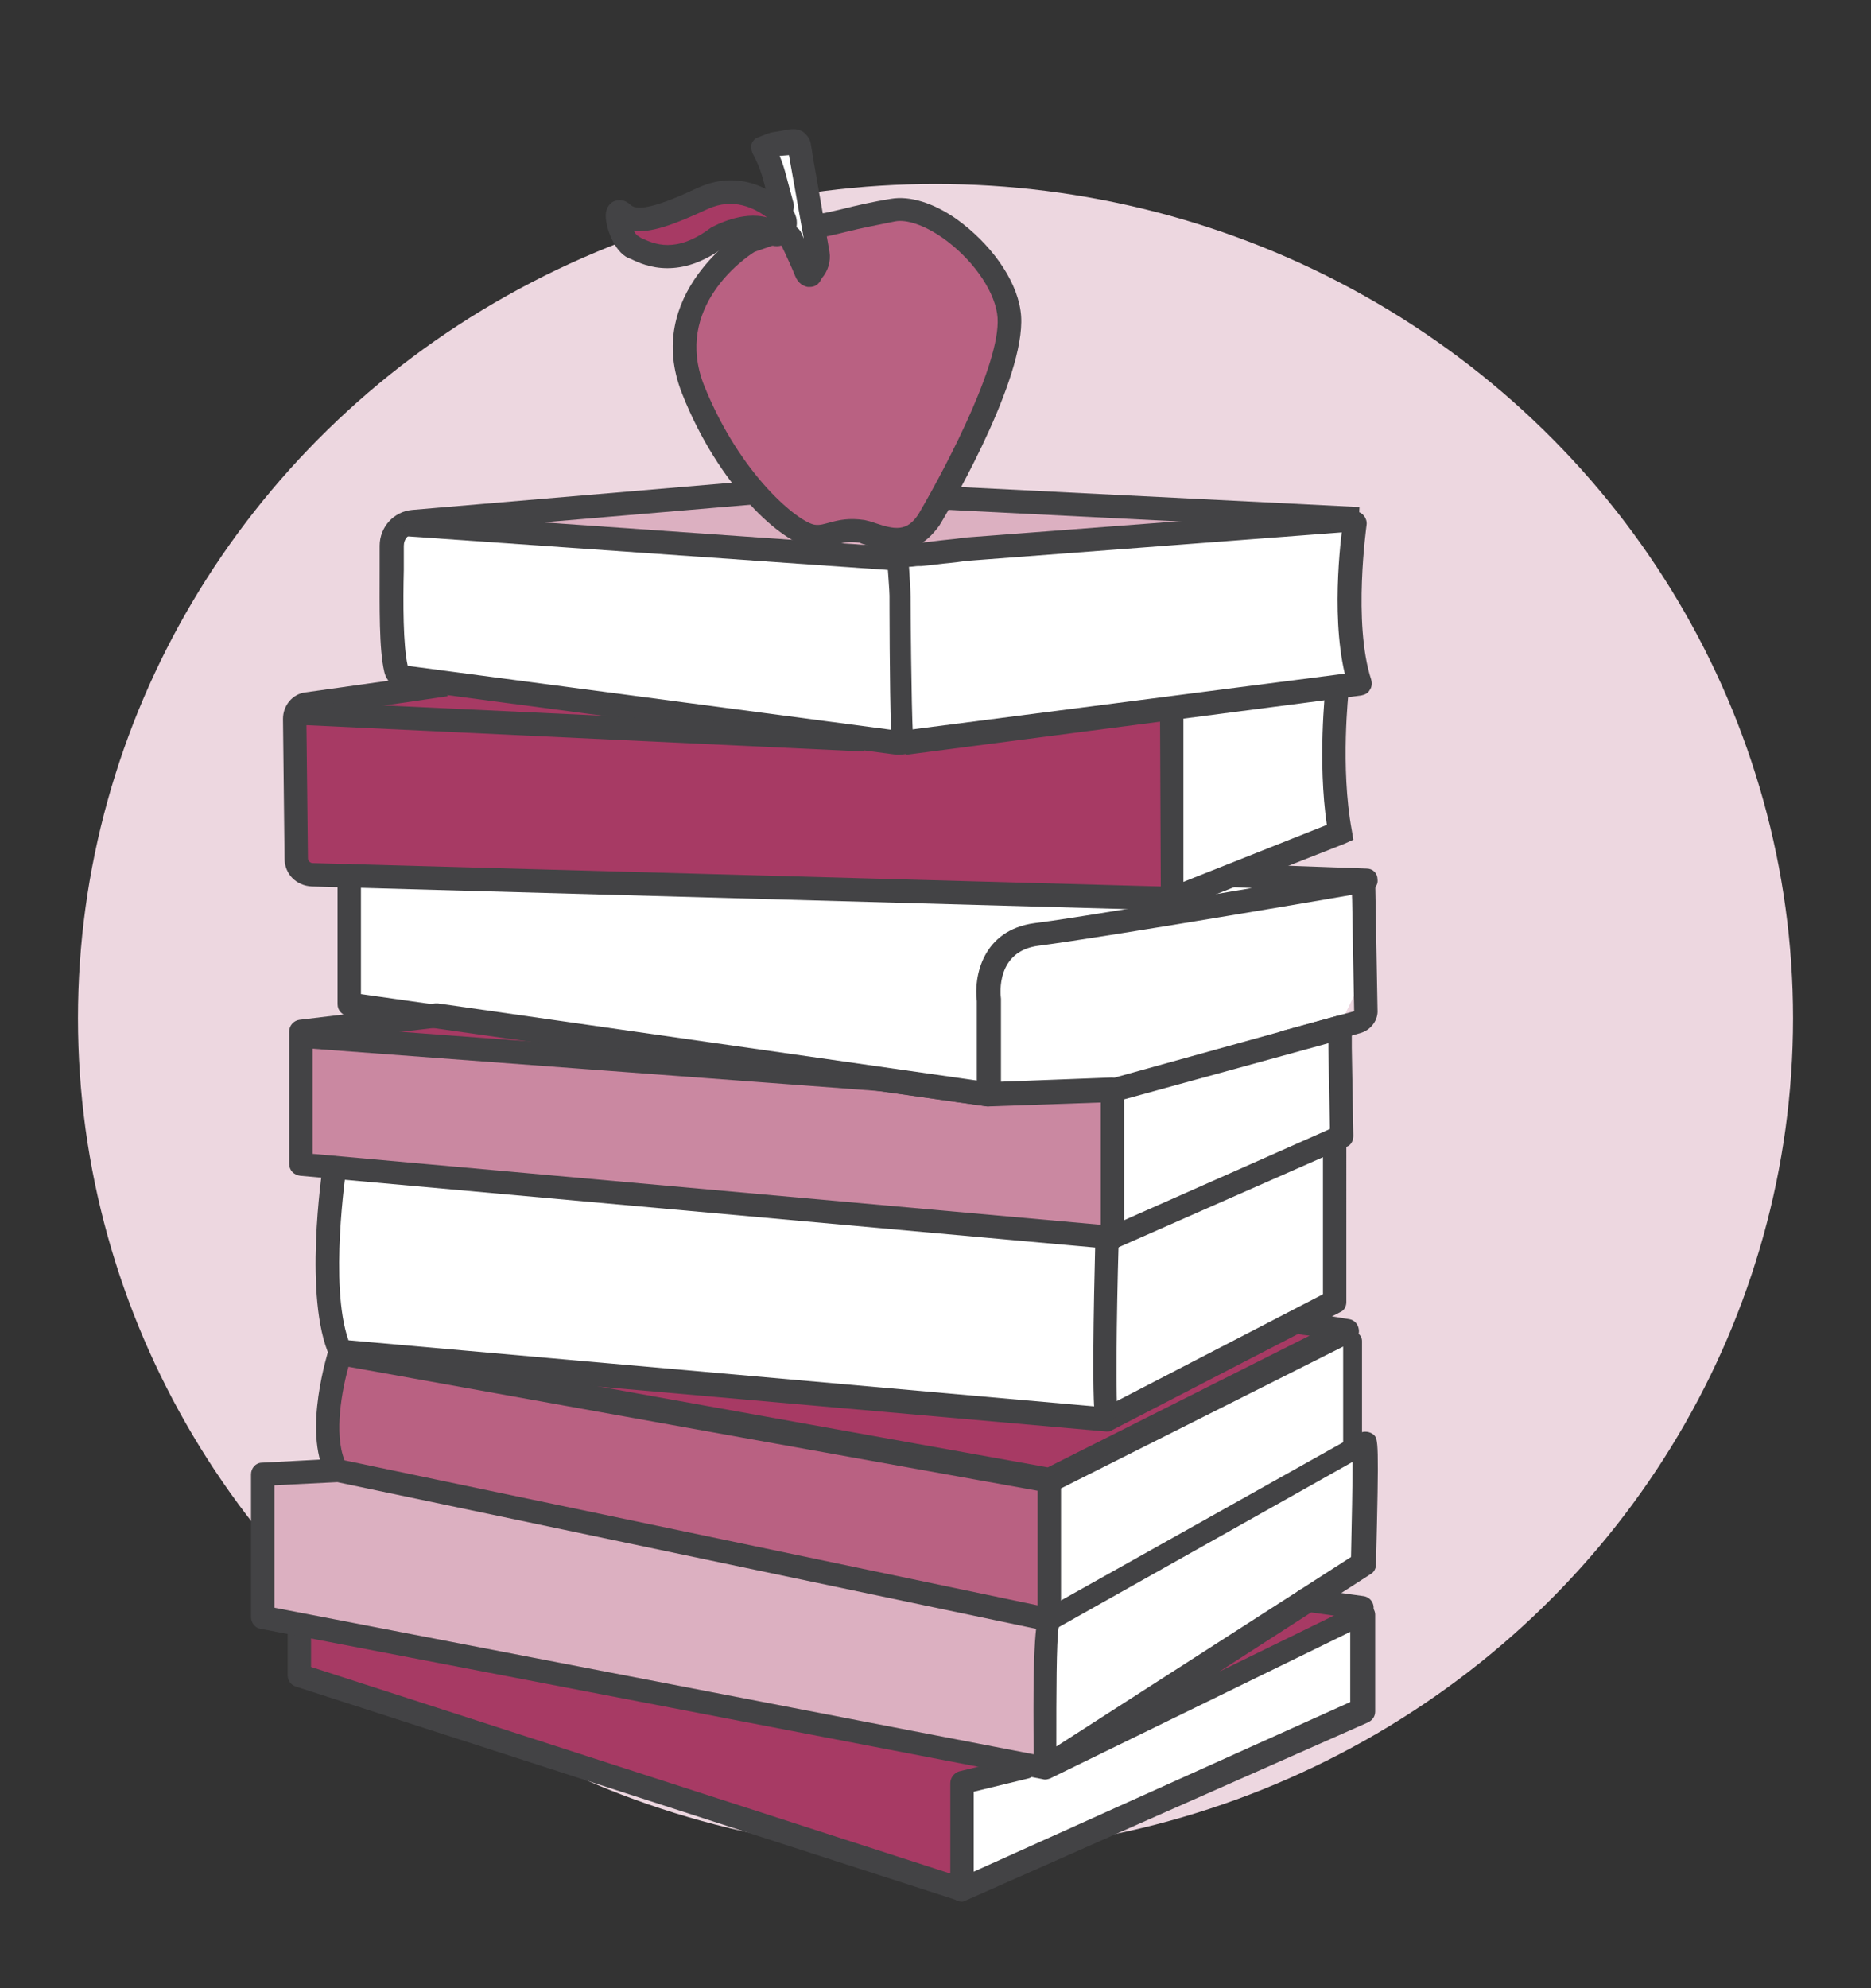
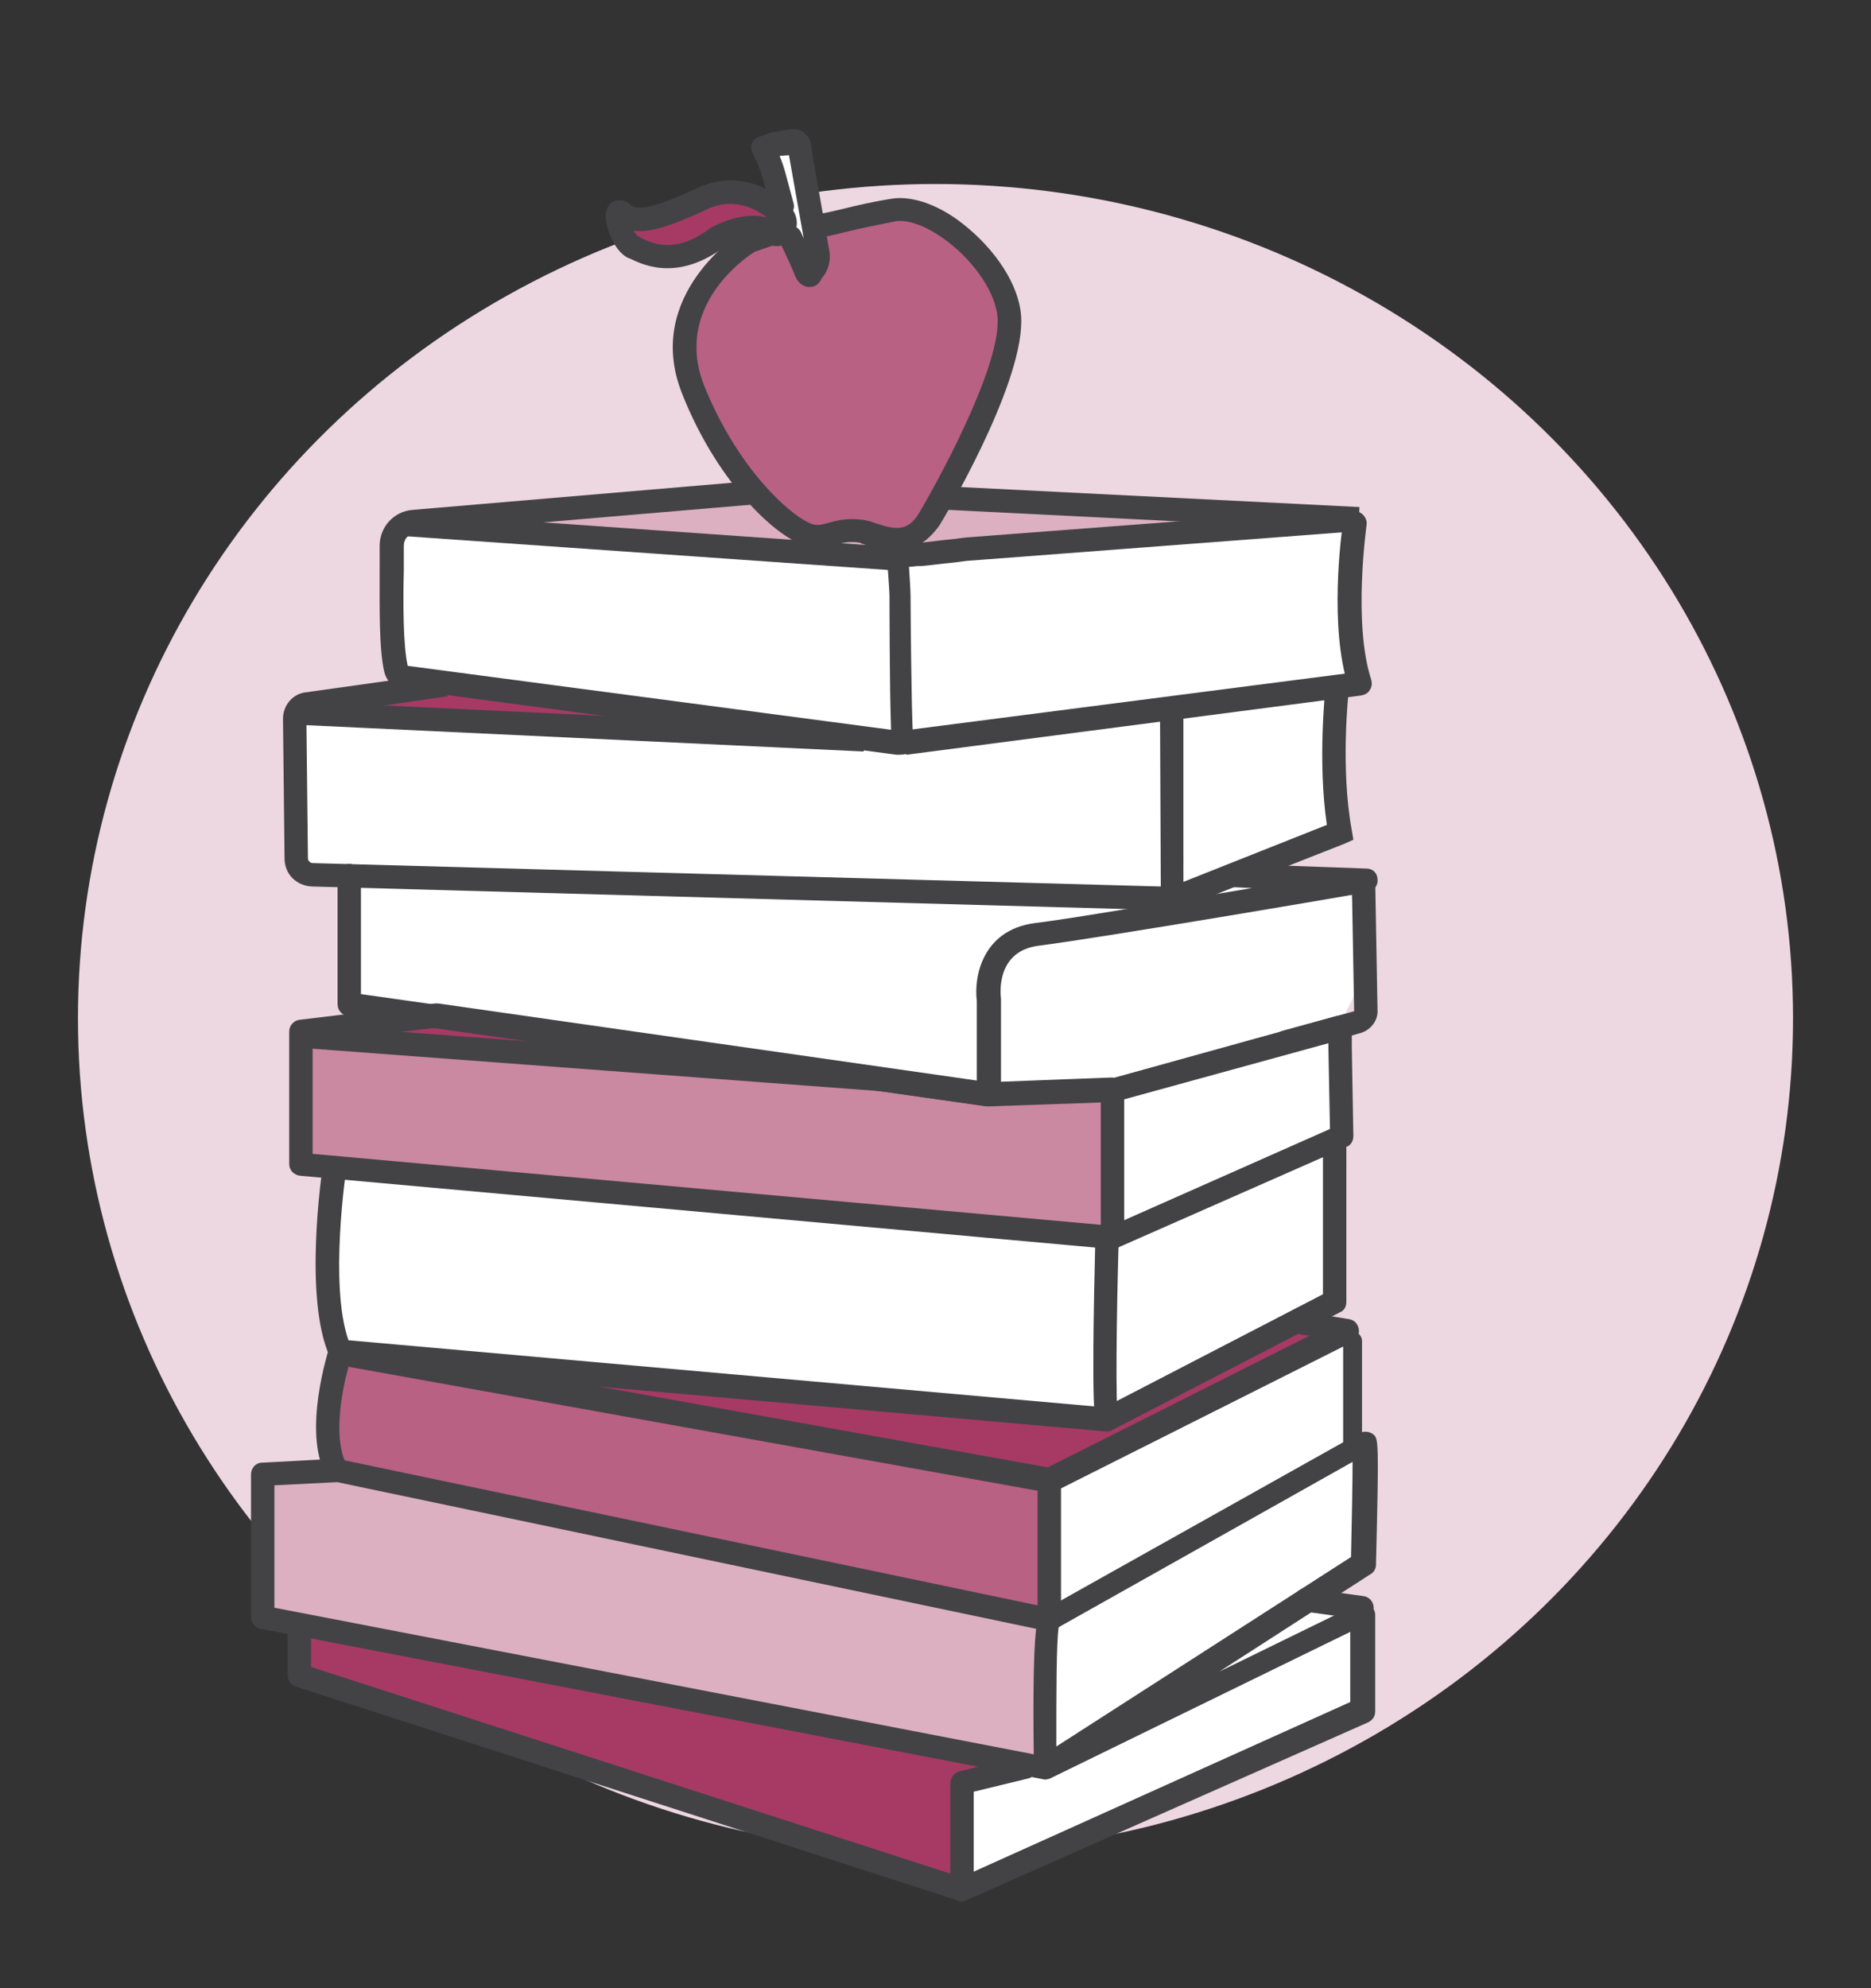
<svg xmlns="http://www.w3.org/2000/svg" version="1.1" x="0px" y="0px" width="240px" height="255px" viewBox="0 0 240 255" style="enable-background:new 0 0 240 255;" xml:space="preserve">
  <rect x="0" y="0" width="240" height="255" fill="#333333" stroke="none" />
  <style type="text/css">
	.st0{fill:#EDD7E0;}
	.st1{fill:#FFFFFF;}
	.st2{opacity:0.6;fill:#A6D0AB;}
	.st3{fill:#A73A64;}
	.st4{fill:#DCB0C1;}
	.st5{fill:#434345;}
	.st6{fill:none;stroke:#434345;stroke-width:2.314;stroke-linecap:round;stroke-linejoin:round;stroke-miterlimit:10;}
	.st7{fill:#B96182;}
	.st8{fill:#FFFFFF;stroke:#FFFFFF;stroke-width:1.176;stroke-miterlimit:10;}
	.st9{fill:#A73A64;stroke:#A73A64;stroke-width:1.176;stroke-linejoin:round;stroke-miterlimit:10;}
	.st10{fill:#434345;stroke:#434345;stroke-width:1.176;stroke-linejoin:round;stroke-miterlimit:10;}
	.st11{fill:#A73A64;stroke:#A73A64;stroke-width:1.176;stroke-miterlimit:10;}
	.st12{fill:#434345;stroke:#434345;stroke-width:1.176;stroke-miterlimit:10;}
	.st13{fill:#CA88A1;}
	.st14{fill:#5F9E6C;}
	.st15{fill:none;stroke:#434345;stroke-width:2.06;stroke-linecap:round;stroke-miterlimit:10;}
	.st16{fill:none;stroke:#434345;stroke-width:1.545;stroke-linecap:round;stroke-linejoin:round;stroke-miterlimit:10;}
	.st17{fill:none;stroke:#434345;stroke-width:2.06;stroke-linecap:round;stroke-linejoin:round;stroke-miterlimit:10;}
	.st18{fill:none;stroke:#434345;stroke-width:1.545;stroke-linecap:round;stroke-miterlimit:10;}
	.st19{fill:none;stroke:#434345;stroke-width:2.575;stroke-linecap:round;stroke-miterlimit:10;}
	.st20{fill:#434345;stroke:#434345;stroke-width:0.258;stroke-miterlimit:10;}
	.st21{fill:none;stroke:#434345;stroke-width:3;stroke-miterlimit:10;}
	.st22{fill:none;stroke:#434345;stroke-width:3;stroke-linecap:round;stroke-linejoin:round;stroke-miterlimit:10;}
	.st23{fill:none;stroke:#434345;stroke-width:2.418;stroke-linecap:round;stroke-linejoin:round;stroke-miterlimit:10;}
	.st24{fill:#BC7597;}
	.st25{clip-path:url(#SVGID_2_);fill:none;}
	.st26{clip-path:url(#SVGID_2_);fill:#FFFFFF;}
	.st27{clip-path:url(#SVGID_2_);}
	.st28{clip-path:url(#SVGID_2_);fill:#B96182;}
	
		.st29{clip-path:url(#SVGID_2_);fill:none;stroke:#434345;stroke-width:2.902;stroke-linecap:round;stroke-linejoin:round;stroke-miterlimit:10;}
	.st30{clip-path:url(#SVGID_2_);fill:none;stroke:#434345;stroke-width:1.524;stroke-miterlimit:10;}
	
		.st31{clip-path:url(#SVGID_2_);fill:none;stroke:#434345;stroke-width:1.935;stroke-linecap:round;stroke-linejoin:round;stroke-miterlimit:10;}
	.st32{clip-path:url(#SVGID_2_);fill:#434345;}
	.st33{clip-path:url(#SVGID_2_);fill:none;stroke:#434345;stroke-width:2.902;stroke-miterlimit:10;}
	
		.st34{clip-path:url(#SVGID_2_);fill:none;stroke:#434345;stroke-width:1.524;stroke-linecap:round;stroke-linejoin:round;stroke-miterlimit:10;}
	.st35{fill:none;stroke:#434345;stroke-width:2.742;stroke-linecap:round;stroke-linejoin:round;stroke-miterlimit:10;}
	.st36{fill:#414143;}
	.st37{fill:none;stroke:#434345;stroke-width:2;stroke-linecap:round;stroke-linejoin:round;stroke-miterlimit:10;}
	.st38{fill:none;stroke:#434345;stroke-width:2.5;stroke-linecap:round;stroke-linejoin:round;stroke-miterlimit:10;}
	.st39{fill:#434345;stroke:#434344;stroke-miterlimit:10;}
	.st40{fill:none;stroke:#434345;stroke-width:2.5;stroke-miterlimit:10;}
	.st41{fill:none;stroke:#434345;stroke-width:1.4;stroke-miterlimit:10;}
	.st42{fill:#434345;stroke:#434345;stroke-miterlimit:10;}
	.st43{fill:none;stroke:#434344;stroke-width:2.5;stroke-linecap:round;stroke-linejoin:round;stroke-miterlimit:10;}
	.st44{fill:#434344;stroke:#434344;stroke-width:2;stroke-linecap:round;stroke-linejoin:round;stroke-miterlimit:10;}
	.st45{fill:#434344;}
	.st46{fill:#434345;stroke:#434345;stroke-width:0.765;stroke-miterlimit:10;}
	.st47{fill:none;stroke:#434345;stroke-width:2;stroke-linecap:round;stroke-miterlimit:10;}
	.st48{fill:none;stroke:#434345;stroke-width:2.5;stroke-linecap:round;stroke-miterlimit:10;}
	.st49{fill:none;stroke:#434345;stroke-width:1.912;stroke-linecap:round;stroke-linejoin:round;stroke-miterlimit:10;}
	.st50{fill:none;stroke:#434345;stroke-width:3;stroke-linecap:round;stroke-miterlimit:10;}
	.st51{fill:#434345;stroke:#434345;stroke-width:0.765;stroke-linecap:round;stroke-linejoin:round;stroke-miterlimit:10;}
	.st52{clip-path:url(#SVGID_4_);fill:#EDD7E0;}
	.st53{clip-path:url(#SVGID_4_);fill:#FFFFFF;}
	.st54{clip-path:url(#SVGID_4_);fill:#A73A64;}
	.st55{clip-path:url(#SVGID_4_);fill:#B96182;}
	.st56{clip-path:url(#SVGID_4_);fill:#DCB0C1;}
	.st57{clip-path:url(#SVGID_4_);}
	.st58{fill:#4D4D4D;}
	.st59{clip-path:url(#SVGID_4_);fill:#4D4D4D;}
	
		.st60{clip-path:url(#SVGID_4_);fill:none;stroke:#4D4D4D;stroke-width:2.5;stroke-linecap:round;stroke-linejoin:round;stroke-miterlimit:10;}
	.st61{clip-path:url(#SVGID_6_);fill:#EDD7E0;}
	.st62{clip-path:url(#SVGID_6_);fill:#FFFFFF;}
	.st63{clip-path:url(#SVGID_6_);fill:#DCB0C1;}
	.st64{clip-path:url(#SVGID_6_);}
	.st65{fill:#8CC63F;}
	.st66{fill:none;stroke:#434345;stroke-width:1.129;stroke-linecap:round;stroke-linejoin:round;stroke-miterlimit:10;}
	.st67{fill:#434345;stroke:#434345;stroke-width:0.753;stroke-linecap:round;stroke-linejoin:round;stroke-miterlimit:10;}
	.st68{fill:#434345;stroke:#434345;stroke-width:2;stroke-linecap:round;stroke-linejoin:round;stroke-miterlimit:10;}
</style>
  <g id="Lager_1">
</g>
  <g id="Lager_3">
    <ellipse class="st0" cx="120" cy="130.6" rx="110" ry="107" />
    <path class="st1" d="M172.8,143l0.2,2.1c0,0.2,0,0.5-0.1,0.7l-0.7,1.6c-0.1,0.2-0.1,0.4-0.1,0.6v17.9c0,0.5-0.3,0.9-0.7,1.2   l-1.1,0.6c-1.1,0.7-0.8,2.3,0.4,2.6l1.8,0.4c0.7,0.2,1.1,0.8,1.1,1.5l-0.8,12c-0.1,0.8,0.7,1.4,1.5,1.2l0,0   c0.8-0.2,1.6,0.4,1.5,1.2l-0.9,13.2c0,0.4-0.3,0.8-0.6,1.1l-3.2,2.1c-1.1,0.7-0.7,2.4,0.6,2.6l1.6,0.3c0.6,0.1,1.1,0.6,1.2,1.3   l1,11.2c0.1,0.6-0.3,1.2-0.8,1.4l-51.4,22.7c-0.3,0.1-0.7,0.2-1,0.1c-7-2.2-83.9-26.9-83.9-27.5c0-0.4,0.2-3.6,0.3-5.4   c0-0.7-0.4-1.3-1.1-1.5l-3.3-0.9c-0.6-0.2-1.1-0.7-1.1-1.4l0.2-15.9c0-0.7,0.5-1.3,1.2-1.4l6.6-0.9c0.8-0.1,1.3-0.8,1.2-1.5   c-0.6-5.5,0.7-11.2,1.1-12.8c0.1-0.3,0-0.5-0.1-0.8c-2.4-6.6-0.9-17.7-0.3-21.7c0.1-0.8-0.4-1.5-1.2-1.6l-2.4-0.3   c-0.7-0.1-1.2-0.7-1.2-1.4l-0.2-14.5c0-0.7,0.5-1.3,1.2-1.4l5.8-0.7c1.4-0.2,1.7-2.1,0.4-2.7h0c-0.5-0.2-0.9-0.7-0.9-1.3   c0-3.3,0.2-13.9,0.2-14.4c0-0.5-3-0.3-4.2-0.2c-0.3,0-0.7-0.1-1-0.3l-1.7-1.3c-0.4-0.3-0.6-0.7-0.6-1.2L38,91.9   c0-0.6,0.5-1.2,1.1-1.3l10.8-2.3c0.8-0.2,1.3-1,1.1-1.8l-0.6-2.1c0-0.1,0-0.2-0.1-0.3l-0.4-13.1c0-0.2,0-0.3,0.1-0.5l0.9-2.8   c0.2-0.5,0.7-0.9,1.2-1l41.6-3.2c0.2,0,0.3-0.1,0.5-0.1l0.3-0.2c0.7-0.4,0.9-1.3,0.5-2l-5.9-9.6c-0.1-0.1-0.1-0.3-0.2-0.5l-1.5-7.6   c0-0.2,0-0.5,0-0.7c0.4-1.3,1.9-6,2.6-7.4c0.8-1.6,7.6-5.7,7.6-5.7l-2.9-0.2c-0.2,0-0.5,0-0.7,0.1c-1.2,0.6-5.6,2.8-7.9,3.1   c-2.7,0.4-6.3-2.3-7-2.7c-0.3-0.2-0.2-1.2,0-2c0.2-0.8,1-1.3,1.8-1l2.1,0.7c0.3,0.1,0.6,0.1,0.9,0c1.2-0.4,4.6-1.6,6.7-2.7   c1.5-0.8,4.5-0.1,6.8,0.7c1.1,0.4,2.2-0.8,1.8-1.9l-1.4-3.5c-0.3-0.8,0.1-1.7,0.9-1.9c1.1-0.3,2.4-0.7,3-0.8c0.1,0,0.2,0.1,0.3,0.2   l2.3,10c0,0.1,0.1,0.2,0.3,0.2l10.4-1.6c0,0,0.1,0,0.1,0c0.7,0.2,8.6,2.7,12.2,9c3.8,6.6,1.4,9.3,1.4,9.3l-8.2,19.1   c-0.1,0.2,0,0.3,0.2,0.3l31.2,0.8l21.6,1.4c0.1,0,0.2,0.1,0.2,0.2c-0.1,2.2-0.7,19.3,0.3,21.3c1.1,2.2-4.4,0.8-4.4,0.8l1.8,3.8   c0,0-0.1,0.1-0.1,0.1l-0.9,13.9c0,0.1-0.1,0.2-0.2,0.2c-1.2,0.4-10.2,4.7-10,5.4c0.3,0.8,11,0.1,12.4,0.3c0.1,0,0.2,0.1,0.2,0.2   c0.3,1.4,2.7,11.1,2.4,11.9c-0.3,0.8-3.6,7.7-4,8.4c0,0,0,0.1,0,0.1L172.8,143C172.8,143,172.8,143,172.8,143z" />
  </g>
  <g id="Lager_4">
    <polygon class="st3" points="112.3,95.3 55.3,87.6 39.4,91.1 78.6,93.4  " />
-     <polygon class="st3" points="37.9,91.4 38.3,111.5 40.9,112.3 149.9,115.3 150.5,91.6 117.2,96.2 50.5,91.8  " />
    <polygon class="st3" points="52,130.8 39.6,132.7 87,136.9 90.8,136.2  " />
    <polygon class="st13" points="39.6,132.7 38.8,149.8 142.8,158.6 142.8,140.8 125.4,141.3 102.1,138.1  " />
    <path class="st7" d="M43.3,173.9c0,0-2.7,11.9,0.6,15l90.5,18.8v-17.3L43.3,173.9z" />
    <polygon class="st3" points="53.3,175 134.4,190.4 174.1,171.6 167.2,169.7 142.1,181.9  " />
    <polygon class="st4" points="134.4,207.8 42,188.8 34.3,190.6 33.5,207.6 134.2,226.8  " />
    <polygon class="st3" points="37.9,208.6 38.1,214.5 123.5,242.5 122.7,229.7 128.8,226.4  " />
    <path class="st7" d="M98.9,29.3L92,34.6l-4.6,8.2c0,0,2.5,9,4.1,12.8c1.6,3.8,11.2,12.8,11.2,12.8l2.5,0.5l4.6-1.4l5.5,1.6l4.9-4.6   l8.5-18.6l0.5-7.1c0,0-5.2-10.4-11.7-11.5c-6.6-1.1-12.8,1.9-12.8,1.9l0.3,4.6l-2.9-2L98.9,29.3z" />
    <path class="st3" d="M100.3,27.1c0,0-6.6-2.9-7.2-2.5c-0.6,0.4-5.5,2.3-5.5,2.3l-5.3,1.4l-3.1-0.8c0,0-0.8,2.5,0.2,3.3   c1,0.8,4.5,2.5,5.3,2.5c0.8,0,7-2.5,7-2.5s5.1-2.9,7.8-0.4l1.4-1.2L100.3,27.1z" />
-     <path class="st3" d="M166.3,205.2c0,0-19.1,12.8-18.3,13.1s17.5-6.3,17.5-6.3l8.7-5.2L166.3,205.2z" />
    <polygon class="st4" points="96.7,63 60.6,66.8 115.5,71.4 167.4,66.8 121.5,63.5 117.2,68.7 109.8,67.6 105.2,69 100.8,67.1  " />
  </g>
  <g id="Lager_2">
-     <line class="st21" x1="116.2" y1="73.9" x2="115.3" y2="74" />
    <g>
      <path class="st5" d="M115.4,96.8c-0.1,0-0.2,0-0.4,0l-63.3-8.4c-1.2-0.2-2.1-1-2.4-2.2c-0.7-2.9-0.6-8.6-0.6-13.1    c0-1.2,0-2.2,0-3.1c0-2.4,1.8-4.4,4.2-4.6l43.5-3.7l0.3,3l-43.5,3.7c-0.8,0.1-1.4,0.7-1.4,1.6c0,0.9,0,1.9,0,3.1    c-0.1,4.1-0.1,9.7,0.5,12.3l62,8.2c-0.2-5.1-0.2-17.1-0.2-17.2c0-0.6-0.2-3.1-0.3-4.6l-0.1-0.8l0.7-0.5c1-0.7,2.3-0.8,3.4-0.9    l0.3,0c1.2-0.1,2.5-0.3,3.6-0.4c1.2-0.1,2.2-0.3,2.7-0.3l49.9-3.8l0.2,3l-50,3.8c-0.5,0-1.5,0.2-2.6,0.3c-1.2,0.1-2.5,0.3-3.7,0.4    l-0.4,0c-0.3,0-0.8,0.1-1.2,0.1c0.1,1.3,0.2,3.2,0.2,3.8c0,1.5,0.1,13.9,0.3,17.8c0,0.6,0.1,1.4-0.6,2.1    C116.4,96.7,115.9,96.8,115.4,96.8z" />
    </g>
    <g>
      <rect x="145.7" y="38.2" transform="matrix(5.005069e-02 -0.999 0.999 5.005069e-02 74.734 208.965)" class="st5" width="3" height="54.1" />
    </g>
    <g>
      <rect x="82" y="37.7" transform="matrix(6.988481e-02 -0.998 0.998 6.988481e-02 8.378 147.953)" class="st5" width="3" height="63.6" />
    </g>
    <g>
      <path class="st5" d="M116.1,96.7c-0.7,0-1.4-0.6-1.5-1.3c-0.1-0.8,0.5-1.6,1.3-1.7l56.6-7.3c-1.9-8-0.3-19-0.2-19.5    c0.1-0.8,0.9-1.4,1.7-1.3c0.8,0.1,1.4,0.9,1.3,1.7c0,0.1-1.8,12.6,0.6,19.9c0.1,0.4,0.1,0.9-0.2,1.3c-0.2,0.4-0.6,0.6-1.1,0.7    l-58.3,7.6C116.2,96.7,116.1,96.7,116.1,96.7z" />
    </g>
    <g>
      <path class="st5" d="M151.8,116.8L40,113.7c-2-0.1-3.5-1.6-3.5-3.6l-0.2-17.9c0-1.7,1.2-3.2,2.9-3.4L57,86.3l0.4,3l-17.8,2.6    c-0.2,0-0.3,0.2-0.3,0.3l0.2,17.9c0,0.3,0.3,0.6,0.6,0.6l108.8,3l-0.1-22.3l3,0L151.8,116.8z" />
    </g>
    <g>
      <rect x="73" y="56.9" transform="matrix(4.718448e-02 -0.999 0.999 4.718448e-02 -22.032 163.203)" class="st5" width="3" height="72.6" />
    </g>
    <g>
      <path class="st5" d="M114.8,70.7c-1.5,0-2.9-0.5-3.7-0.8c-0.3-0.1-0.7-0.2-0.8-0.3c-1.4-0.2-2.2,0-3.1,0.3    c-0.9,0.2-1.9,0.5-3.1,0.3c-3.8-0.5-11.9-7.8-16.6-19.7c-5.1-12.8,7.7-20.8,7.8-20.8l0.3-0.1l2.8-1l1,2.8l-2.6,0.9    c-1.3,0.8-10.4,7.1-6.5,17.1c4.7,11.7,12.2,17.6,14.2,17.9c0.7,0.1,1.2-0.1,2-0.3c1.1-0.3,2.4-0.6,4.4-0.3    c0.4,0.1,0.9,0.2,1.4,0.4c2.4,0.8,4.1,1.2,5.6-1.3c3.8-6.5,10.9-20.2,10-25.6c-0.5-3.2-3.3-7.1-7-9.7c-2.3-1.6-4.6-2.4-6.1-2.1    c-2.5,0.5-4.5,0.9-6.1,1.3c-2,0.5-3.3,0.8-4.2,0.8v-3c0.6,0,1.9-0.3,3.6-0.7c1.6-0.4,3.7-0.9,6.2-1.3c2.4-0.4,5.4,0.5,8.4,2.6    c4.3,3.1,7.6,7.6,8.2,11.7c1.2,7.5-8.4,24.3-10.4,27.6C118.7,69.9,116.7,70.7,114.8,70.7z" />
    </g>
    <g>
      <path class="st5" d="M85.6,34.4c-2.1,0-3.7-0.7-4.7-1.2l-0.3-0.1c-1.9-0.9-2.9-4-2.9-5.4c0-1.3,0.8-1.8,1.1-1.9    c0.3-0.1,1.2-0.4,2.1,0.5c0.9,0.8,3.5,0.2,8.6-2.2c6.1-2.8,10.7,1.2,11.9,2.5c0.7,0.7,1,1.8,0.7,2.8l-0.1,0.4    c-0.2,0.7-0.8,1.3-1.5,1.6c-0.7,0.3-1.5,0.2-2.2-0.2c-1.7-1.1-4.5,0-5.4,0.5C90,33.8,87.6,34.4,85.6,34.4z M81.3,29.6    c0.2,0.4,0.4,0.6,0.6,0.7l0.3,0.2c1.7,0.8,4.5,2.1,9-1.3l0.2-0.1c0.2-0.1,3.8-2.1,7-1.2c-1.6-1.2-4.3-2.6-7.6-1.1    C86.5,28.8,83.5,29.9,81.3,29.6z" />
    </g>
    <g>
      <path class="st5" d="M103.9,36.8c-0.1,0-0.2,0-0.3,0c-0.5-0.1-1.2-0.4-1.6-1.4c-0.9-2.2-2-4.4-2-4.4c-0.4-0.8,0-1.6,0.7-2    c0.7-0.3,1.6,0,2,0.7c0,0,0.2,0.4,0.4,0.9l-1.9-10.7L100,20c0.3,0.7,0.5,1.3,0.7,2l1.1,4.1c0.2,0.8-0.3,1.6-1.1,1.8    c-0.8,0.2-1.6-0.3-1.8-1.1l-1.1-4.1c-0.3-1-0.7-2-1.2-2.9c-0.2-0.4-0.3-0.8-0.2-1.3c0.1-0.4,0.5-0.8,0.9-0.9l1-0.4    c0.1,0,0.2-0.1,0.3-0.1c0.1,0,0.2-0.1,0.3-0.1l2.4-0.4c0.6-0.1,1.2,0,1.7,0.3c0.5,0.4,0.9,0.9,1,1.5l0.3,1.9l2.1,12    c0.2,1.2-0.2,2.5-1,3.4C105,36.6,104.4,36.8,103.9,36.8z" />
    </g>
    <g>
      <path class="st5" d="M126.8,141.9c-0.1,0-0.1,0-0.2,0l-82-11.6c-0.7-0.1-1.3-0.7-1.3-1.5v-16.5c0-0.8,0.7-1.5,1.5-1.5    s1.5,0.7,1.5,1.5v15.2l79,11.2l0-10.3c-0.4-3.1,0.7-9.1,7.4-10c4.9-0.6,17.7-2.8,27.9-4.5l-2.1-0.1c-0.8,0-1.5-0.7-1.4-1.6    c0-0.8,0.7-1.5,1.6-1.4l16.6,0.6c0.8,0,1.4,0.6,1.4,1.4c0.1,0.8-0.5,1.4-1.2,1.6c-0.3,0.1-33.7,5.8-42.3,6.9    c-5.4,0.7-4.9,6.1-4.8,6.8c0,0.1,0,0.1,0,0.2l0,12.2c0,0.4-0.2,0.8-0.5,1.1C127.5,141.8,127.2,141.9,126.8,141.9z" />
    </g>
    <g>
      <path class="st5" d="M142.7,160.2c0,0-0.1,0-0.1,0l-104.1-9.4c-0.8-0.1-1.4-0.7-1.4-1.5v-17c0-0.8,0.6-1.4,1.3-1.5l17.4-2.1    c0.1,0,0.3,0,0.4,0l70.6,10.1l15.8-0.6c0.4,0,0.8,0.1,1.1,0.4c0.3,0.3,0.5,0.7,0.5,1.1v18.9c0,0.4-0.2,0.8-0.5,1.1    C143.5,160.1,143.1,160.2,142.7,160.2z M40.2,148l101.1,9.1v-15.7l-14.4,0.5c-0.1,0-0.2,0-0.3,0L56,131.8l-15.9,1.9V148z" />
    </g>
    <g>
      <path class="st5" d="M113.7,140c0,0-0.1,0-0.1,0l-74.9-5.6c-0.8-0.1-1.4-0.8-1.4-1.6c0.1-0.8,0.8-1.4,1.6-1.4l74.9,5.6    c0.8,0.1,1.4,0.8,1.4,1.6C115.2,139.4,114.5,140,113.7,140z" />
    </g>
    <g>
      <path class="st5" d="M142.7,160.2c-0.3,0-0.6-0.1-0.8-0.2c-0.4-0.3-0.7-0.7-0.7-1.3v-18.9c0-0.7,0.4-1.3,1.1-1.4l29.2-8.1    c0.5-0.1,0.9,0,1.3,0.3s0.6,0.7,0.6,1.2v2.6l0.2,11.3c0,0.6-0.3,1.2-0.9,1.4l-29.5,13C143.1,160.2,142.9,160.2,142.7,160.2z     M144.2,141v15.5l26.4-11.7l-0.2-10.3c0,0,0,0,0,0v-0.7L144.2,141z" />
    </g>
    <g>
      <path class="st5" d="M142,183.6c0,0-0.1,0-0.1,0l-98.4-8.7c-0.5,0-1-0.4-1.2-0.9c-3.4-7.5-1-23.7-0.9-24.4    c0.1-0.8,0.9-1.4,1.7-1.3c0.8,0.1,1.4,0.9,1.3,1.7c0,0.2-2.2,14.8,0.3,21.9l97,8.6l28-14.5v-19.3c0-0.8,0.7-1.5,1.5-1.5    s1.5,0.7,1.5,1.5V167c0,0.6-0.3,1.1-0.8,1.3l-29.2,15.1C142.5,183.6,142.2,183.6,142,183.6z" />
    </g>
    <g>
      <path class="st5" d="M134.6,209.2c-0.1,0-0.2,0-0.3,0L42.8,190c-0.4-0.1-0.8-0.4-1-0.8c-3-5.7,0.3-15.8,0.4-16.3    c0.2-0.7,1-1.1,1.7-1l90.5,16.3l33.6-16.9l-0.9-0.1c-0.8-0.1-1.4-0.9-1.2-1.7c0.1-0.8,0.9-1.4,1.7-1.2l5.5,0.9    c0.6,0.1,1.1,0.6,1.2,1.3c0.1,0.6-0.2,1.3-0.8,1.6l-37.4,18.8v16.9c0,0.5-0.2,0.9-0.6,1.2C135.2,209,134.9,209.2,134.6,209.2z     M44.2,187.3l88.9,18.6v-14.7l-88.4-15.9C43.9,178.2,42.8,183.8,44.2,187.3z" />
    </g>
    <g>
      <path class="st5" d="M123.2,243.8c-0.2,0-0.3,0-0.5-0.1l-84.8-27.4c-0.6-0.2-1-0.8-1-1.4v-5.9c0-0.8,0.7-1.5,1.5-1.5    s1.5,0.7,1.5,1.5v4.8l82,26.5v-11.6c0-0.7,0.5-1.3,1.1-1.5l8.2-2c0.8-0.2,1.6,0.3,1.8,1.1c0.2,0.8-0.3,1.6-1.1,1.8l-7,1.7v12.2    c0,0.5-0.3,1-0.7,1.4C123.9,243.7,123.6,243.8,123.2,243.8z" />
    </g>
    <g>
      <path class="st5" d="M123.4,243.9c-0.6,0-1.1-0.3-1.4-0.9c-0.3-0.8,0-1.6,0.8-2l50.4-22.7v-9l-38.5,18.8c0,0,0,0,0,0c0,0,0,0,0,0    c-0.3,0.1-0.6,0.2-0.9,0.1L33.4,208.9c-0.7-0.1-1.2-0.8-1.2-1.5v-18.3c0-0.8,0.6-1.5,1.4-1.5l9.4-0.5c0.8,0,1.5,0.6,1.6,1.4    c0,0.8-0.6,1.5-1.4,1.6l-8,0.4v15.7l97.4,18.8c-0.2-17.2,0.5-17.8,1-18.3c0.1-0.1,0.2-0.2,0.3-0.2l40.5-22.7    c0.6-0.3,1.3-0.2,1.8,0.2c0.6,0.6,0.7,0.7,0.3,16.7c0,0.5-0.3,1-0.7,1.2l-19.4,12.5l17.8-8.7c0.5-0.2,1-0.2,1.5,0.1    c0.4,0.3,0.7,0.8,0.7,1.3v12.4c0,0.6-0.3,1.1-0.9,1.4L124,243.7C123.8,243.8,123.6,243.9,123.4,243.9z M135.8,208.7    c-0.3,1.9-0.3,8.6-0.3,15.3l37.8-24.3c0.1-4.6,0.2-9.4,0.2-12.2L135.8,208.7z" />
    </g>
    <g>
      <path class="st5" d="M150.9,116.7l-1.1-2.8l20.4-8.1c-1.2-8.2-0.2-17.1-0.2-17.5l3,0.3c0,0.1-1.1,9.8,0.4,17.9l0.2,1.2l-1.1,0.5    L150.9,116.7z" />
    </g>
    <g>
      <path class="st5" d="M165,135.2l-0.8-2.9l9.5-2.6l-0.3-16.7l3-0.1l0.3,16.6c0.1,1.3-0.8,2.6-2.2,3L165,135.2z" />
    </g>
    <g>
      <path class="st5" d="M140.6,182.6c-0.6-1.5-0.3-15.4-0.1-23.6l3,0.1c-0.3,10-0.4,21.3-0.1,22.6L140.6,182.6z" />
    </g>
    <line class="st22" x1="174.7" y1="206.2" x2="167.5" y2="205.2" />
    <line class="st23" x1="173.5" y1="172" x2="173.5" y2="185.5" />
  </g>
  <g id="Lager_6">
</g>
  <g id="Lager_7">
</g>
  <g id="Lager_8">
</g>
  <g id="Lager_5">
</g>
  <g id="Lager_9">
</g>
  <g id="Lager_10">
</g>
</svg>